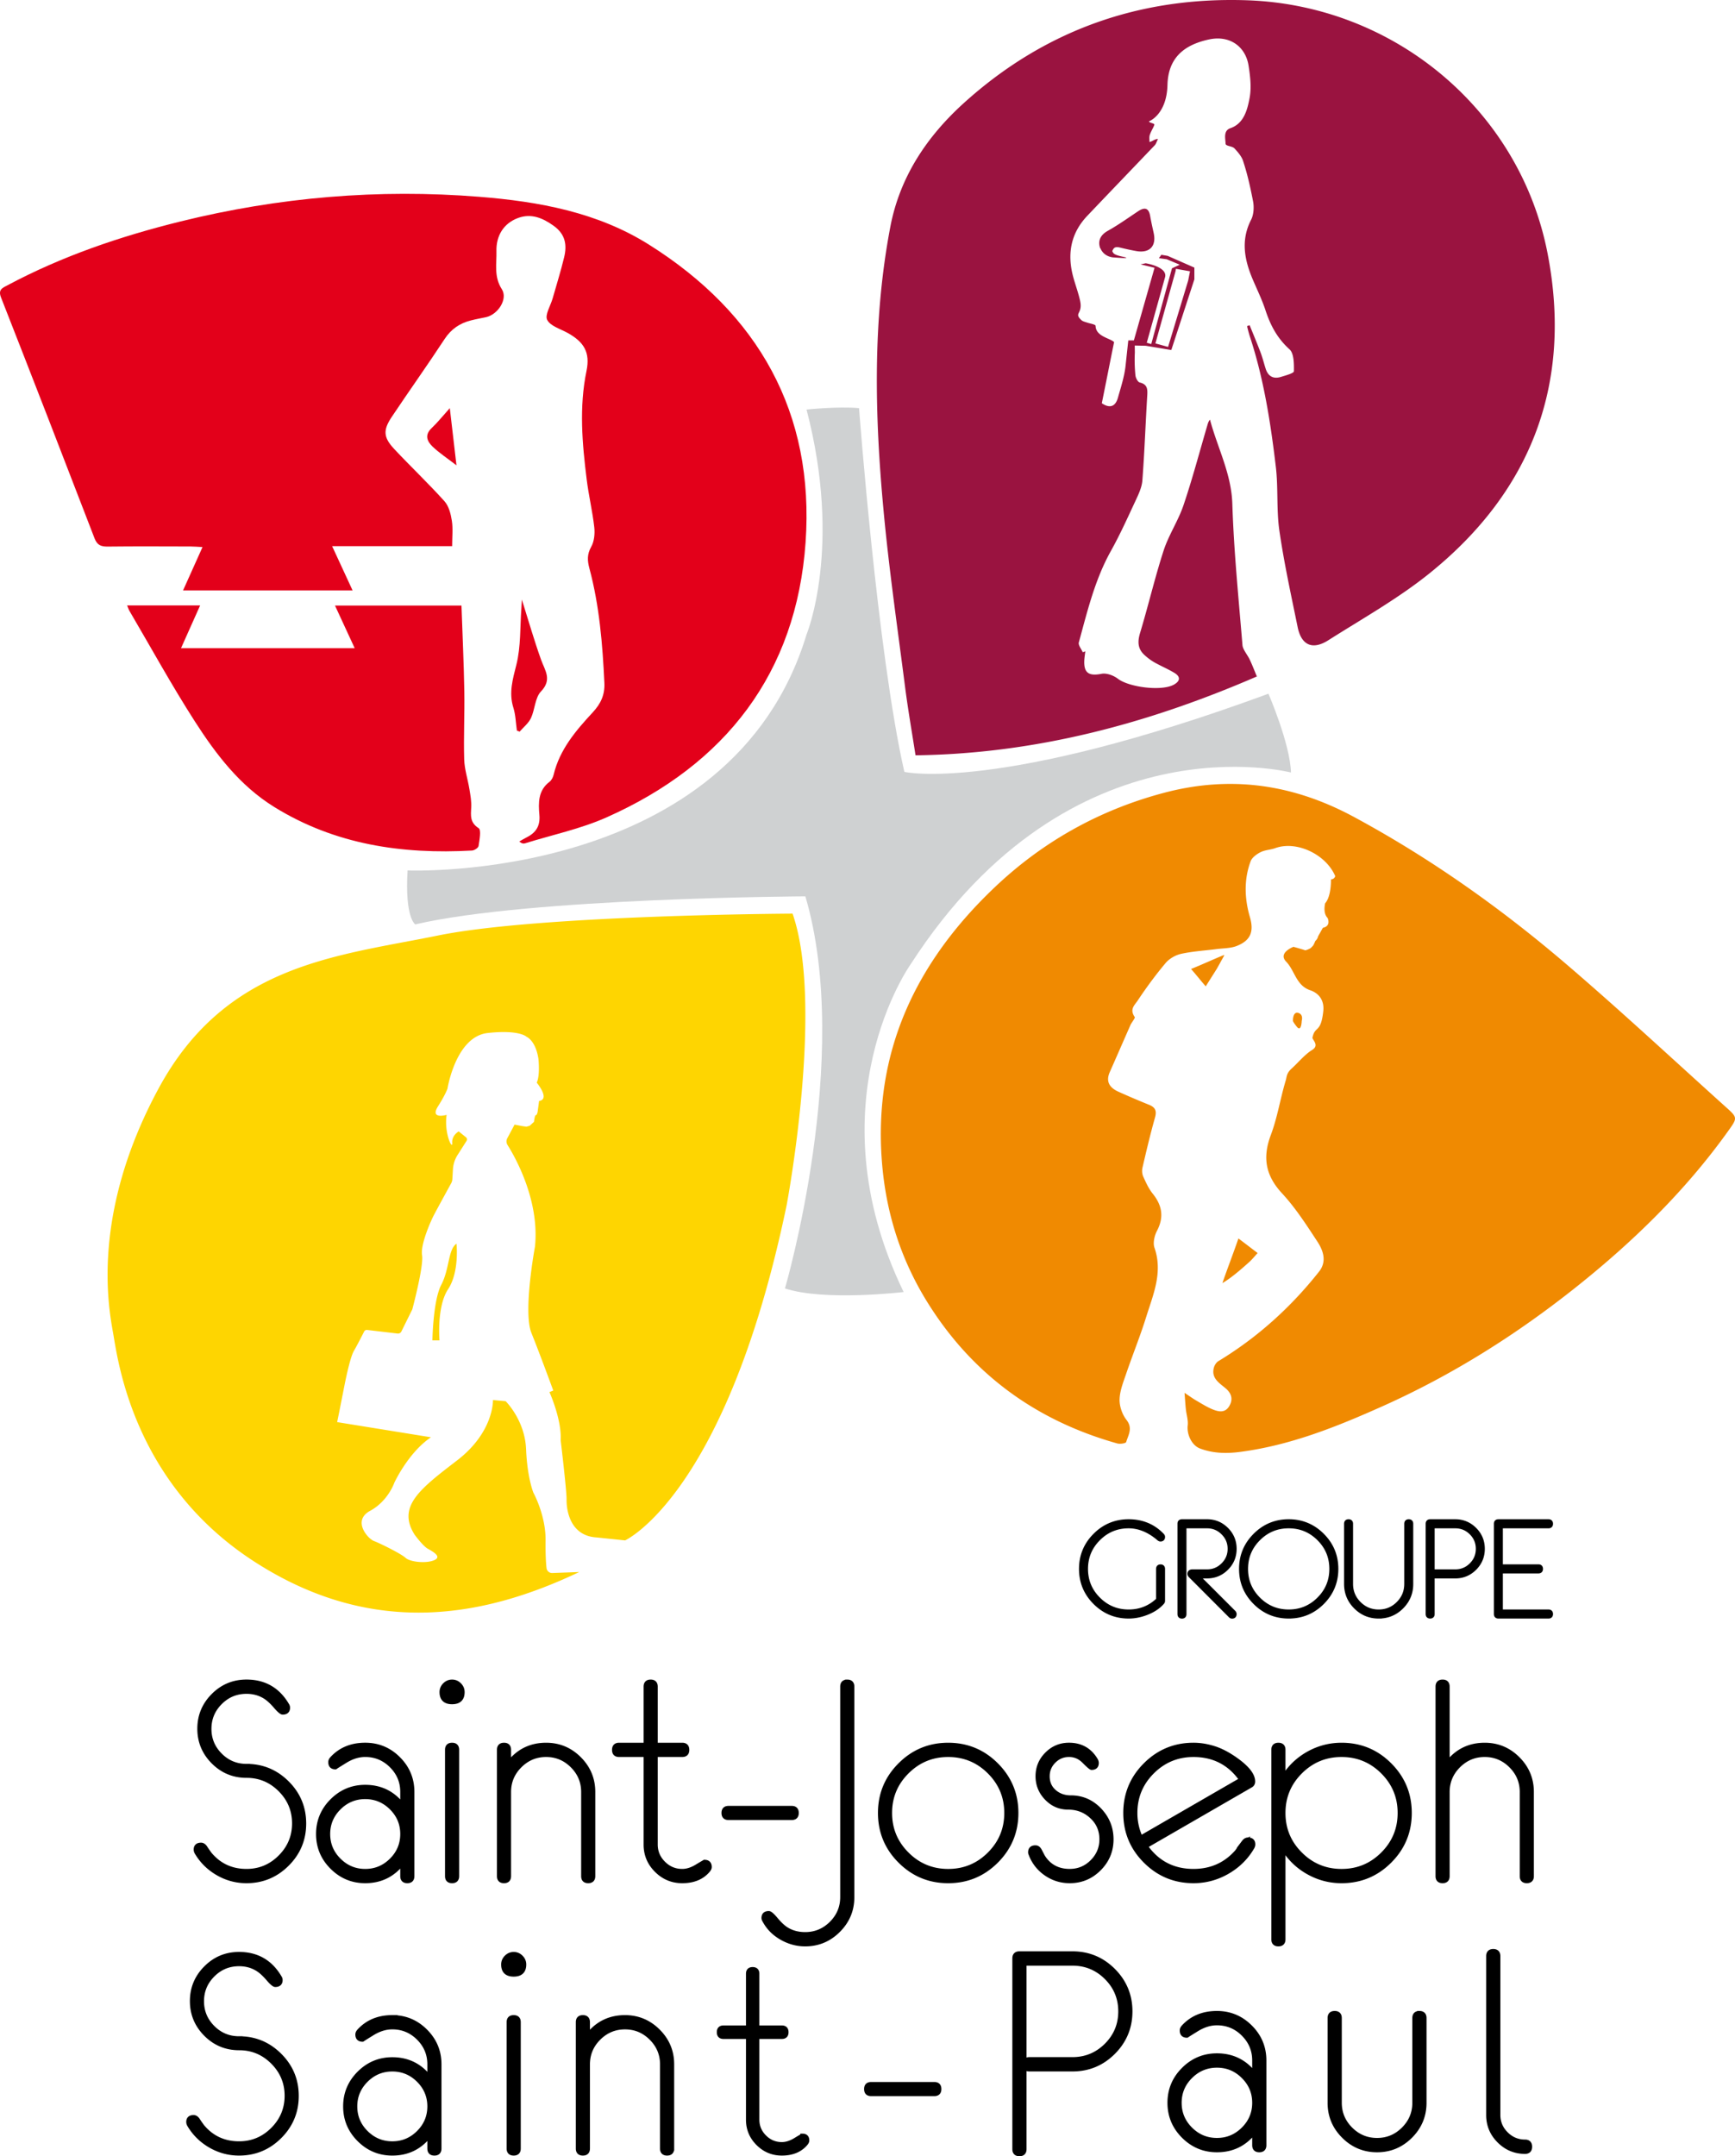
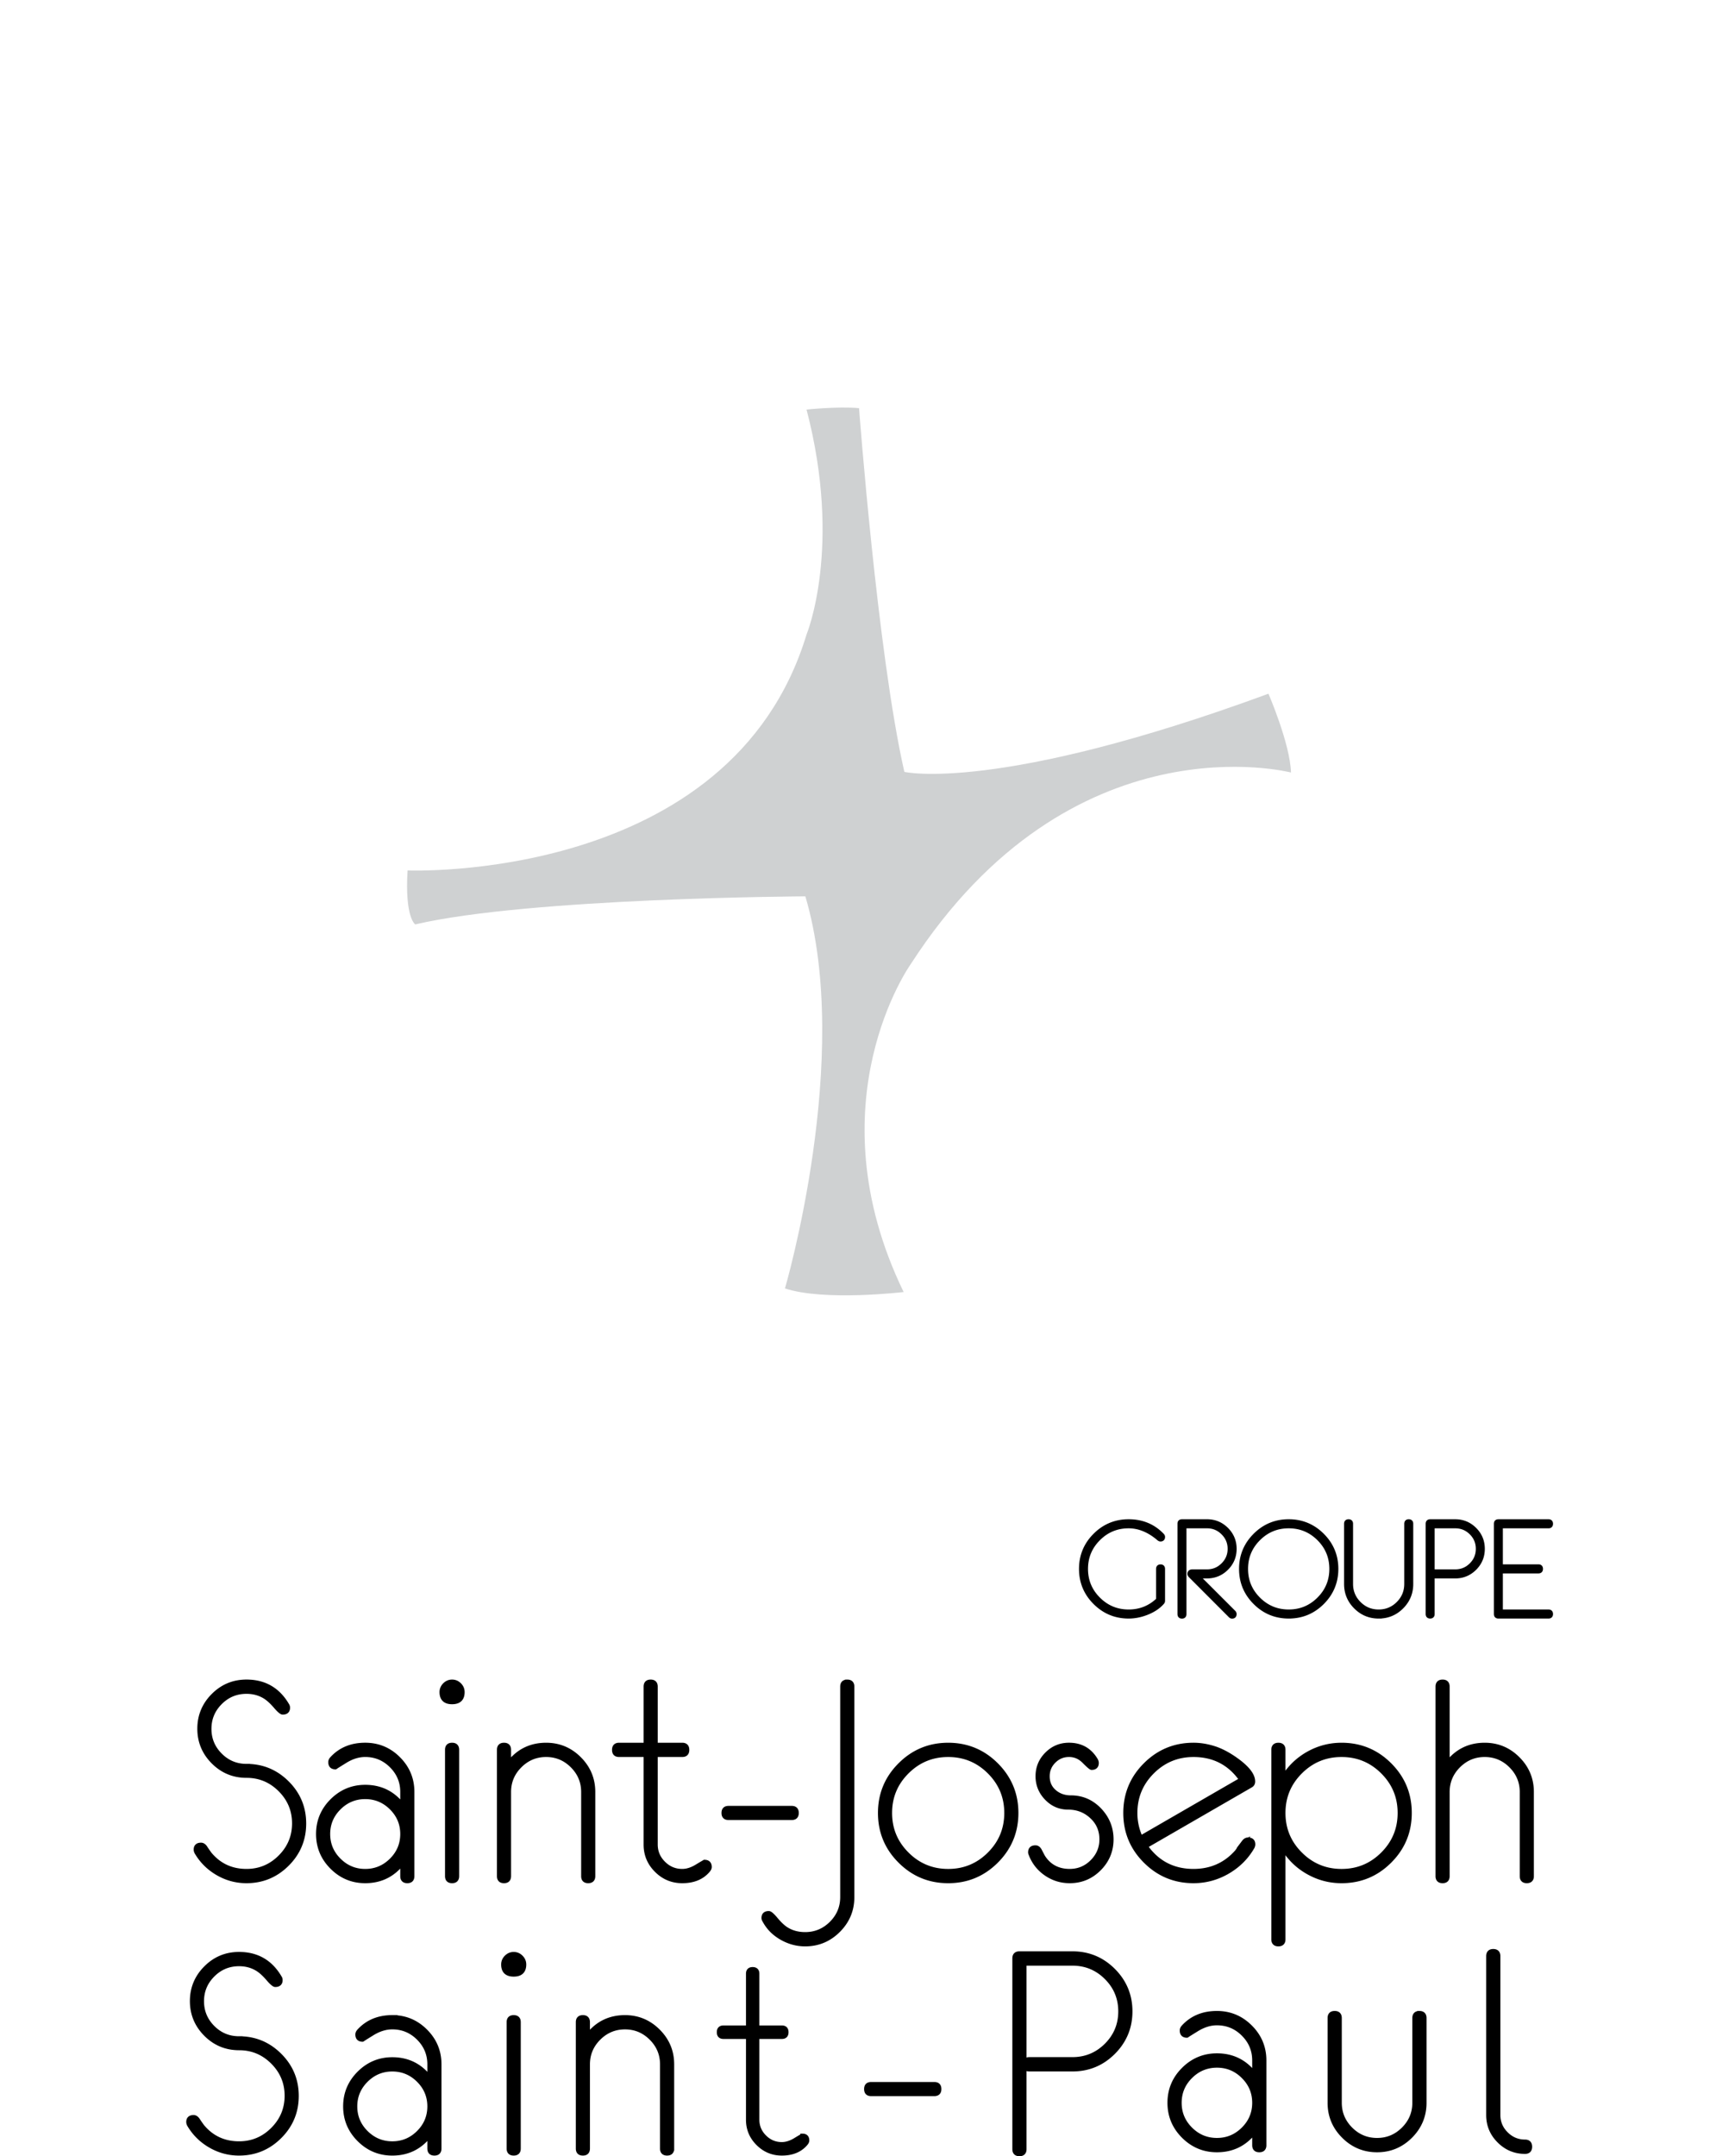
<svg xmlns="http://www.w3.org/2000/svg" viewBox="0 0 600 745.514">
-   <path d="M224.404 84.564c-17.84-11.202-38.006-14.87-58.63-16.521-34.893-2.794-69.333.128-103.303 8.515-20.777 5.131-40.943 11.97-59.89 22.08-1.693.904-3.314 1.438-2.23 4.202C11.236 130.569 22 158.346 32.703 186.147c.905 2.352 2.245 2.86 4.555 2.832 9.549-.116 19.097-.05 28.646-.033 1.238 0 2.474.12 4.13.206-2.333 5.194-4.453 9.91-6.736 14.996h58.637l-7.074-15.309h41.498c0-3.167.328-6.047-.102-8.811-.364-2.346-1.05-5.057-2.56-6.737-5.576-6.194-11.647-11.936-17.345-18.022-3.782-4.039-3.952-6.52-.88-11.12 6.029-9.025 12.339-17.863 18.29-26.94 2.26-3.445 5.23-5.436 9.053-6.417 1.728-.445 3.496-.747 5.242-1.126 4.146-.901 7.674-6.289 5.48-9.692-2.797-4.33-1.737-8.808-1.854-13.142-.143-5.179 2.37-9.617 7.54-11.489 4.46-1.614 8.402-.041 12.253 2.732 4.071 2.93 4.647 6.617 3.617 10.882-1.152 4.785-2.63 9.49-3.978 14.226-.723 2.534-2.758 5.72-1.884 7.417 1.099 2.135 4.537 3.11 7.023 4.48 5.716 3.156 7.895 6.773 6.579 13.128-2.606 12.578-1.495 25.088.063 37.606.686 5.513 1.994 10.951 2.617 16.47.251 2.221-.003 4.89-1.062 6.773-1.45 2.582-1.346 4.758-.633 7.414 3.483 12.975 4.558 26.27 5.19 39.639.198 4.176-1.274 7.23-4.04 10.21-5.845 6.305-11.436 12.848-13.516 21.563-.212.887-.728 1.908-1.43 2.436-3.955 2.979-3.856 7.316-3.492 11.402.364 4.053-1.343 6.307-4.645 7.93-.797.392-1.549.872-2.319 1.308.905.731 1.493.776 2.015.615 9.426-2.925 19.24-4.985 28.195-8.97 41.19-18.32 65.636-49.936 68.812-95.066 3.146-44.692-16.288-79.176-54.184-102.974zm-61.44 194.653c.126-2.092-.283-4.239-.623-6.334-.561-3.46-1.71-6.883-1.812-10.345-.233-7.85.182-15.719.042-23.572-.173-9.85-.64-19.69-.98-29.597h-43.745c2.295 4.963 4.426 9.575 6.811 14.73H62.608c2.29-5.12 4.427-9.904 6.603-14.772H43.959c.35.833.513 1.397.803 1.886 7.48 12.743 14.602 25.718 22.577 38.144 7.352 11.45 15.6 22.305 27.52 29.675 21.05 13.008 44.194 16.387 68.374 15.043.818-.047 2.17-.934 2.266-1.576.313-2.095.985-5.543.027-6.157-3.033-1.952-2.732-4.304-2.562-7.125zm20.65-30.932c1.4-2.985 1.387-7.035 3.465-9.208 3.93-4.113 1.394-7.197.045-10.949-2.364-6.575-4.28-13.309-6.654-20.834-.083 1.54-.11 2.254-.16 2.967-.487 6.528-.156 13.259-1.723 19.515-1.277 5.092-2.68 9.725-1.045 14.94.788 2.506.83 5.25 1.21 7.885l.94.373c1.337-1.549 3.083-2.907 3.922-4.69zm-34.362-100.249c-2.525 2.391-1.522 4.597.355 6.39 2.275 2.177 4.958 3.923 8.25 6.466l-2.304-19.778c-2.501 2.776-4.262 4.997-6.3 6.922z" fill="#e3001a" />
-   <path d="M274.087 315.892s-87.459.409-122.608 7.56c-35.147 7.152-73.358 9.808-96.655 52.927-23.294 43.113-17.369 75.197-15.733 84.39 1.635 9.197 6.742 51.698 48.429 78.878 41.686 27.177 80.513 19.21 112.8 3.883l-9.328.346a1.922 1.922 0 0 1-1.988-1.707c-.188-1.666-.394-4.65-.334-9.57.101-8.685-4.188-16.452-4.188-16.452s-2.146-5.107-2.555-15.118c-.409-10.011-7.05-16.554-7.05-16.554l-4.394-.409s.385 11.035-12.375 20.843-20.933 15.94-14.7 25.747c0 0 2.86 3.884 4.495 4.8 1.633.922 5.107 2.761 2.248 3.985-2.86 1.227-8.379.612-9.91-.815-1.534-1.43-8.787-5.008-10.934-5.823-2.146-.818-7.56-7.05-1.328-10.423 6.233-3.37 8.379-9.704 8.379-9.704s4.802-10.423 12.67-15.733l-32.436-5.245.663-3.238 1.838-9.295s1.84-9.605 3.269-12.056c1.113-1.91 2.844-5.3 3.558-6.716a1.037 1.037 0 0 1 1.047-.558l10.543 1.239a1.27 1.27 0 0 0 1.29-.698l3.79-7.675s3.985-14.915 3.373-18.697c-.612-3.781 3.065-11.852 3.883-13.488.693-1.388 4.913-9.098 6.182-11.402.236-.433.373-.91.403-1.4l.203-3.412a10.39 10.39 0 0 1 1.605-4.963l3.093-4.857a.98.98 0 0 0-.212-1.286l-2.487-2.006s-2.453 1.328-2.247 3.985c.206 2.656-2.86-3.17-1.94-9.707 0 0-5.925 1.71-2.964-2.964 2.656-4.188 3.271-6.128 3.271-6.128s2.86-17.983 13.895-19.21c11.035-1.227 13.488 1.328 13.488 1.328s3.09 1.25 4.062 7.588c0 0 .636 5.692-.587 8.247 0 0 4.79 5.716.817 6.336l-.51 3.78s-.203 1.125-.612 1.125-.633 2.304-.633 2.304l-1.51 1.373-1.125.307-1.43-.203-2.657-.51-2.516 4.704a2.305 2.305 0 0 0 .075 2.328c2.59 4.113 11.142 19.085 9.492 35.162 0 0-4.188 22.479-1.227 29.833 2.964 7.358 7.56 19.924 7.56 19.924l-1.328.513s4.292 9.501 3.883 16.653c0 0 2.045 17.064 2.045 20.437 0 0-.615 12.566 10.42 13.178l9.808 1.024s35.045-15.838 55.888-115.967c-.009.003 13.068-69.066 2.036-100.738zM157.857 430.02c-2.919 1.94-2.393 8.784-5.256 14.201-2.86 5.415-3.065 19.211-3.065 19.211h2.453s-1.02-11.647 2.964-17.676c3.985-6.03 2.904-15.736 2.904-15.736z" fill="#fed501" />
-   <path d="M596.85 382.776c-18.172-16.357-36.075-33.033-54.638-48.943-22.86-19.598-47.313-36.964-73.92-51.336-21.096-11.396-42.728-14.512-65.908-8.34-22.293 5.937-41.8 16.874-58.41 32.646-27.043 25.675-41.94 56.55-38.997 94.738 1.355 17.59 6.498 33.893 15.802 48.82 15.467 24.807 37.555 40.836 65.612 48.719.95.269 2.926-.039 3.063-.49.746-2.45 2.358-4.787.122-7.64-1.477-1.884-2.462-4.72-2.4-7.096.081-3 1.302-6.017 2.296-8.933 2.23-6.54 4.841-12.958 6.895-19.551 2.418-7.76 5.844-15.423 2.874-23.962-.582-1.675-.012-4.173.869-5.85 2.498-4.764 1.773-8.809-1.487-12.862-1.39-1.731-2.346-3.854-3.268-5.904-.403-.893-.487-2.108-.263-3.072 1.35-5.784 2.707-11.575 4.325-17.288.666-2.337.135-3.573-2.05-4.447a305.694 305.694 0 0 1-10.525-4.492c-3.011-1.347-4.567-3.41-3.047-6.836 2.402-5.426 4.77-10.87 7.166-16.3.329-.743 1.675-2.385 1.46-2.698-1.872-2.734-.096-4.039 1.077-5.803 2.967-4.456 6.155-8.796 9.6-12.888 1.277-1.516 3.411-2.743 5.36-3.173 4.012-.878 8.16-1.116 12.25-1.648 2.346-.304 4.856-.238 6.997-1.083 4.665-1.842 6.041-4.839 4.543-9.96-1.88-6.427-2.096-13.041.244-19.313.493-1.319 2.09-2.468 3.454-3.155 1.537-.776 3.43-.802 5.08-1.396 7.402-2.669 17.533 2.179 20.724 9.676 0 0-.215 1.084-1.475 1.132 0 0 .188 5.784-2.006 8.253 0 0-.886 3.358.839 5.083 0 0 1.352 2.8-1.633 3.406l-1.119 2.005s-.606 1.027-.606 1.215c0 .188-.42.839-.42.839s-.281.325-.422.469c-.14.137-.047.092-.373.79-.325.702-.42.84-.698 1.12-.278.28-.606.606-.606.606s-1.633.886-2.006.698-3.919-1.164-3.919-1.164-5.495 2.06-2.516 5.134c2.97 3.063 3.426 8.217 8.27 9.865 3.251 1.104 4.947 3.695 4.558 7.26-.847 7.775-2.85 4.867-3.74 9.127-.146.698 2.565 2.66-.14 4.292-2.45 1.48-4.916 4.477-7.041 6.39-1.866 1.681-1.666 2.821-2.054 4.105-1.895 6.265-2.862 12.766-5.16 18.873-2.917 7.742-1.872 13.99 3.865 20.177 4.665 5.033 8.45 10.93 12.238 16.703 2.042 3.117 3.325 6.892.57 10.373-9.781 12.363-21.324 22.777-34.836 30.967-.74.448-1.358 1.478-1.57 2.352-.854 3.499 1.794 5.122 3.988 6.937 2.134 1.764 2.805 3.871 1.319 6.313-1.454 2.388-3.704 1.875-5.716 1.054-1.964-.8-3.785-1.967-5.632-3.036-1.09-.63-2.11-1.376-4.069-2.671.197 2.525.284 4.098.454 5.659.2 1.874.85 3.785.639 5.6-.367 3.137 1.412 6.904 4.23 7.972 4.462 1.684 9.008 1.809 13.709 1.209 17.488-2.245 33.615-8.73 49.51-15.844 24.191-10.829 46.452-24.875 67.146-41.384 19.67-15.692 37.567-33.147 52.276-53.689 3.31-4.602 3.31-4.674-.755-8.33zm-179.882-41.75c1.4-2.214 2.636-4.172 3.833-6.067l1.226-2.188c.391-.812 1.43-2.4 1.302-2.594-2.824 1.113-8.179 3.564-11.441 4.85 1.794 2.015 3.65 4.397 5.08 6zm31.514 13.99c1.585 1.959 1.68-2.053 1.68-2.053s.699-2.238-1.211-2.752c-1.91-.513-1.818 2.645-1.818 2.645s-.236.203 1.349 2.16zm-13.572 78.215c-1.934-1.447-4.531-3.462-6.638-5.038-1.538 4.564-4.146 11.31-5.534 15.437 3.032-1.725 7.017-5.238 9.375-7.369.77-.695 1.896-2.012 2.797-3.03z" fill="#f08a01" />
-   <path d="M535.203 87.719C525.637 38.132 482.226 1.91 431.483.102c-37.262-1.328-70.257 10.321-98.057 35.427-12.832 11.59-22.226 25.544-25.536 42.91-6.202 32.552-5.384 65.332-2.34 98.07 1.896 20.407 4.842 40.719 7.45 61.057.997 7.773 2.358 15.498 3.606 23.58 41.537-.528 80.364-10.936 118.044-27.257-.928-2.2-1.653-4.155-2.56-6.014-.702-1.436-2.3-3.352-2.416-4.785-1.36-16.506-2.975-32.368-3.51-48.91-.334-10.473-5.143-19.365-7.73-29.096-.55.66-.714 1.305-.902 1.94-2.716 9.23-5.172 18.545-8.253 27.652-1.818 5.385-5.119 10.274-6.874 15.673-3.047 9.39-5.286 19.04-8.146 28.497-.925 3.056-.817 5.513 1.555 7.659 1.03.93 2.153 1.802 3.355 2.483 2.278 1.29 4.71 2.307 6.95 3.653 2.086 1.254 2.148 2.747-.093 4.033-4.194 2.406-15.572.976-19.456-2.006-1.486-1.143-3.913-2.035-5.644-1.695-4.34.85-6.164-.251-5.958-4.624.051-1.05.233-2.095.356-3.146l-.896.305c-.48-1.137-1.603-2.45-1.349-3.385 2.955-10.787 5.543-21.694 11.083-31.613 3.134-5.61 5.787-11.5 8.506-17.335 1.045-2.24 2.197-4.636 2.382-7.03.744-9.751 1.09-19.535 1.684-29.299.137-2.215.137-3.958-2.591-4.6-.678-.158-1.403-1.576-1.49-2.477a54.03 54.03 0 0 1-.2-7.865l-.032-2.436 1.403.03-.018.027c0 .009.003.015.003.024l.024-.05 2.367.05 8.862 1.468 7.975-24.44v-4.056l-9.235-4.056-2.19-.373-.84 1.167 2.705.373 4.507 1.89-2.687 1.235-7.175 26.2-1.546-.456 6.342-22.711c.84-3.591-6.715-4.764-6.715-4.764l-1.773.379 4.835 1.176-7.152 25.114h-1.928l-.898 8.358c-.361 3.868-1.621 7.674-2.684 11.45-.907 3.217-2.925 3.719-5.572 1.916 1.432-7.047 3.086-15.462 4.244-21.15-1.474-1.403-6.3-1.905-6.405-5.612-.012-.505-1.946-.785-2.923-1.12-.65-.223-1.525-.435-1.928-.808-2.835-2.63.499-2.054-.486-6.665-.567-2.66-1.606-5.439-2.361-8.194-2.176-7.933-.967-15.148 4.841-21.258 7.785-8.187 15.623-16.327 23.425-24.5.278-.289.767-1.584 1.012-2.062-1.033-.08-2.307 1.072-2.952 1.021.072-.442-.143-1.54.093-2.328.4-1.346 1.468-2.88 1.602-3.668.07-.422-1.928-.663-1.853-1.12 0 0 6.13-2.253 6.393-12.57.233-9.198 5.504-13.84 14.375-15.747 7.233-1.555 12.632 2.525 13.665 9.002.591 3.722 1.048 7.701.346 11.33-.743 3.851-1.901 8.737-6.611 10.346-2.537.869-1.72 3.612-1.68 5.337.023.943 2.253.761 3.11 1.69 1.173 1.268 2.43 2.734 2.922 4.229 1.555 4.728 2.534 9.166 3.48 14.053.382 1.958.224 4.593-.68 6.351-3.636 7.077-2.317 13.841.57 20.646 1.489 3.508 3.184 6.949 4.372 10.558 1.737 5.286 4.05 9.721 8.36 13.62 1.544 1.393 1.54 5.104 1.5 7.566-.013.684-2.875 1.45-4.499 1.95-2.594.8-4.409-.189-5.256-2.792-.588-1.805-1.036-3.665-1.696-5.444-1.011-2.722-2.775-6.952-3.862-9.644-.29.104-.58.212-.872.316.096.651.723 2.887.926 3.505 4.844 14.676 7.19 29.869 9.005 45.13.871 7.316.173 14.835 1.23 22.11 1.62 11.177 4.053 22.242 6.316 33.322 1.28 6.268 5.122 8.029 10.599 4.555 11.873-7.537 24.281-14.483 35.167-23.28 35.329-28.537 49.268-65.886 40.683-110.375zm-128.69 6.11l.14-.887 4.874.863-.63 3.193-6.949 22.948-4.384-1.212 6.948-24.905zm-4.947 2.844l.374-1.725-2.281-.301 2.283.301-.373 1.725-6.11 21.592 6.107-21.592zm-14.202-11.065c1.84.448 3.693.86 5.558 1.194 4.6.827 7.027-1.677 6.057-6.178-.427-1.97-.878-3.934-1.224-5.92-.517-2.936-1.985-3.115-4.215-1.632-3.456 2.301-6.847 4.731-10.465 6.752-2.528 1.412-3.453 3.453-2.656 5.841.05.152.179.278.263.418.035.075.023.107.068.194 1.475 2.8 4.585 2.75 4.585 2.75s6.808.56 3.032-.243c-3.713-.788-3.277-1.376-3.73-1.904.498-1.355 1.119-1.663 2.727-1.272z" fill="#9a1340" />
  <path d="M278.92 141.607s10.634-1.152 18.156-.496c0 0 6.343 84.731 15.67 125.773 0 0 32.03 7.462 125.916-27.031 0 0 7.504 17.35 7.787 27.248 0 0-75.871-19.804-131.464 66.195 0 0-34.28 47.883-2.486 113.424 0 0-27.383 3.265-41.042-1.245 0 0 23.473-79.97 7.056-135.562 0 0-95.374.454-134.905 9.7 0 0-3.66-2.235-2.654-18.655 0 0 111.851 4.603 137.968-81.584-.003.006 12.471-30.054-.003-77.767z" fill="#cfd1d2" />
  <path d="M156.341 603.301c-1.134 0-1.698.559-1.698 1.696v43.677c0 1.134.564 1.698 1.698 1.698 1.131 0 1.695-.564 1.695-1.698v-43.677c0-1.135-.567-1.696-1.695-1.696zM293 581.461c-1.128 0-1.696.568-1.696 1.699v72.755c0 3.528-1.26 6.549-3.784 9.074-2.526 2.516-5.55 3.782-9.077 3.782-2.552 0-4.79-.624-6.692-1.88-1.105-.735-2.316-1.914-3.645-3.52-1.068-1.253-1.812-1.88-2.232-1.88-1.194 0-1.797.549-1.797 1.653 0 .287.101.58.295.87 1.329 2.494 3.284 4.485 5.872 5.969 2.593 1.489 5.321 2.235 8.202 2.235 4.465 0 8.295-1.597 11.476-4.787 3.188-3.185 4.782-7.009 4.782-11.468v-72.806c0-1.131-.567-1.699-1.704-1.696zm-49.348 62.315c-.063 0-.964.522-2.696 1.576-1.73 1.048-3.408 1.579-5.026 1.579-2.525 0-4.692-.905-6.498-2.716-1.818-1.81-2.72-3.97-2.72-6.487v-30.985h9.218c1.134 0 1.698-.57 1.698-1.72 0-1.148-.564-1.722-1.698-1.722h-9.217v-20.144c0-1.131-.57-1.699-1.699-1.699-1.134 0-1.698.568-1.698 1.699V603.3h-9.226c-1.129 0-1.693.574-1.693 1.723s.564 1.719 1.693 1.719h9.226v31.03c0 3.457 1.233 6.424 3.707 8.892 2.48 2.475 5.447 3.71 8.907 3.71 3.889 0 6.862-1.23 8.933-3.689.359-.424.532-.806.532-1.161 0-1.17-.582-1.75-1.743-1.75zm-41.931 4.898c0 1.134.56 1.698 1.698 1.698 1.128 0 1.698-.564 1.698-1.698h-.003V619.56c0-4.468-1.597-8.298-4.784-11.48-3.185-3.188-7.009-4.779-11.471-4.779-5.31 0-9.6 2.099-12.868 6.307v-4.611c0-1.134-.564-1.696-1.692-1.696-1.134 0-1.698.559-1.698 1.696v43.677c0 1.134.564 1.698 1.698 1.698 1.128 0 1.692-.564 1.692-1.698V619.59c0-3.522 1.26-6.543 3.788-9.068 2.525-2.517 5.546-3.78 9.08-3.78 3.525 0 6.552 1.263 9.07 3.78 2.53 2.525 3.792 5.546 3.792 9.068v29.084zm-62.557-4.609v4.609c0 1.134.565 1.698 1.699 1.698 1.134 0 1.695-.564 1.695-1.698v-29.12c0-4.468-1.594-8.298-4.779-11.48-3.184-3.188-7.008-4.779-11.476-4.779-4.758 0-8.59 1.582-11.5 4.752-.359.391-.535.791-.535 1.212 0 1.17.585 1.75 1.746 1.75-.063 0 1.063-.708 3.376-2.138 2.31-1.424 4.614-2.134 6.913-2.134 3.528 0 6.551 1.257 9.08 3.773 2.519 2.522 3.781 5.537 3.781 9.056v4.596c-3.271-4.208-7.554-6.31-12.861-6.31-4.463 0-8.292 1.597-11.48 4.782-3.185 3.188-4.779 7.012-4.779 11.477 0 4.462 1.594 8.295 4.78 11.477 3.187 3.19 7.016 4.784 11.479 4.784 5.31 0 9.59-2.101 12.861-6.307zm-21.941-.91c-2.522-2.51-3.785-5.525-3.785-9.041 0-3.507 1.263-6.525 3.785-9.038 2.525-2.516 5.549-3.776 9.077-3.776 3.528 0 6.551 1.26 9.08 3.776 2.519 2.51 3.781 5.528 3.781 9.038 0 3.516-1.262 6.53-3.781 9.041-2.529 2.516-5.555 3.776-9.08 3.776-3.528 0-6.552-1.26-9.077-3.776zm-31.983-32.547c-3.558 0-6.593-1.265-9.1-3.784-2.508-2.52-3.761-5.55-3.761-9.065 0-3.531 1.253-6.55 3.76-9.071 2.508-2.525 5.543-3.788 9.101-3.788 2.493 0 4.692.63 6.603 1.877 1.134.744 2.358 1.899 3.686 3.475 1.072 1.218 1.815 1.832 2.236 1.832 1.197 0 1.797-.552 1.797-1.65 0-.326-.096-.633-.293-.923-3.167-5.372-7.847-8.058-14.026-8.058-4.495 0-8.327 1.593-11.5 4.781-3.17 3.182-4.758 7.012-4.758 11.468 0 4.46 1.588 8.286 4.758 11.468 3.17 3.187 7.014 4.778 11.527 4.778 4.516 0 8.388 1.618 11.623 4.848 3.233 3.241 4.85 7.116 4.85 11.638 0 4.528-1.617 8.408-4.85 11.637-3.235 3.242-7.116 4.857-11.65 4.857-5.205 0-9.444-1.973-12.712-5.892-.743-1.024-1.278-1.803-1.603-2.322-.424-.574-.892-.863-1.406-.863-1.2 0-1.797.552-1.797 1.648 0 .295.08.6.24.925 1.781 3.041 4.217 5.46 7.306 7.253 3.09 1.794 6.414 2.695 9.972 2.695 5.469 0 10.149-1.934 14.053-5.82 3.895-3.878 5.844-8.57 5.844-14.065 0-5.492-1.949-10.184-5.847-14.061-3.901-3.884-8.585-5.818-14.053-5.818zm166.707 17.924h21.843c1.134 0 1.698-.56 1.698-1.695s-.564-1.702-1.698-1.702h-21.843c-1.129 0-1.693.568-1.693 1.702s.564 1.695 1.693 1.695zm109.776 19.291c2.46 1.699 5.193 2.55 8.205 2.55 3.985 0 7.376-1.415 10.193-4.248 2.815-2.824 4.22-6.22 4.22-10.164 0-3.919-1.366-7.303-4.097-10.172-2.74-2.862-6.045-4.292-9.931-4.292-2.262 0-4.17-.684-5.725-2.036-1.55-1.352-2.328-3.125-2.328-5.319 0-2.032.725-3.772 2.182-5.226 1.454-1.45 3.203-2.176 5.241-2.176 2.006 0 3.74.74 5.215 2.236 1.477 1.483 2.337 2.23 2.6 2.23 1.164 0 1.743-.553 1.743-1.654 0-.293-.081-.597-.242-.92-2.072-3.56-5.179-5.337-9.319-5.337-2.976 0-5.528 1.057-7.647 3.182-2.12 2.123-3.176 4.677-3.176 7.66 0 2.922 1.027 5.45 3.084 7.59 2.053 2.137 4.537 3.208 7.453 3.208 3.17 0 5.886 1.042 8.148 3.143 2.266 2.09 3.4 4.716 3.4 7.878 0 2.987-1.077 5.563-3.23 7.724-2.149 2.164-4.745 3.245-7.787 3.245-4.044 0-7.119-1.642-9.223-4.92-.513-.966-.887-1.683-1.116-2.127-.382-.74-.89-1.108-1.499-1.108-1.203 0-1.797.552-1.797 1.65 0 .222.042.434.144.628 1.068 2.823 2.832 5.077 5.289 6.775zm167.974-28.263c0-4.468-1.6-8.298-4.784-11.48-3.185-3.188-7.009-4.779-11.474-4.779-5.307 0-9.593 2.099-12.865 6.307v-26.451c0-1.131-.56-1.699-1.695-1.699s-1.695.568-1.695 1.699v65.517c0 1.134.56 1.698 1.695 1.698s1.695-.564 1.695-1.698V619.59c0-3.522 1.269-6.543 3.788-9.068 2.528-2.517 5.549-3.78 9.08-3.78 3.522 0 6.549 1.263 9.074 3.78 2.528 2.525 3.788 5.546 3.788 9.068v29.084c0 1.134.567 1.698 1.701 1.698 1.128 0 1.695-.564 1.695-1.698h-.003V619.56zm-49.112 23.923c4.594-4.593 6.892-10.14 6.892-16.646 0-6.504-2.295-12.056-6.892-16.647-4.59-4.59-10.148-6.889-16.646-6.889-4.105 0-7.961 1.01-11.555 3.027-3.587 2.027-6.453 4.794-8.587 8.328V605c0-1.134-.564-1.695-1.702-1.695-1.134 0-1.695.557-1.695 1.695v65.517c0 1.131.561 1.698 1.695 1.698 1.14 0 1.702-.567 1.702-1.698v-31.5c2.134 3.526 5 6.302 8.587 8.32 3.594 2.03 7.45 3.038 11.555 3.038 6.5 0 12.055-2.295 16.646-6.892zm-30.893-2.438c-3.928-3.922-5.895-8.65-5.895-14.208s1.967-10.286 5.895-14.208c3.931-3.925 8.68-5.886 14.247-5.886 5.566 0 10.315 1.964 14.246 5.886 3.928 3.925 5.892 8.653 5.892 14.208s-1.964 10.286-5.892 14.208c-3.93 3.928-8.68 5.889-14.246 5.889-5.567 0-10.316-1.964-14.247-5.89zm-293.353-59.587c-.973 0-1.815.359-2.525 1.069s-1.069 1.55-1.069 2.522c0 2.295 1.197 3.448 3.594 3.448 2.394 0 3.594-1.15 3.594-3.448 0-.973-.358-1.815-1.072-2.522-.713-.71-1.552-1.069-2.522-1.069zm268.167 65.738c3.674-2.125 6.543-4.972 8.617-8.569.158-.316.245-.63.245-.922 0-1.096-.588-1.642-1.752-1.645-.55 0-1.036.266-1.45.815a160.088 160.088 0 0 1-2.43 3.382c-3.92 4.441-8.916 6.67-14.996 6.67-7.02 0-12.543-2.865-16.554-8.59l36.307-20.971c.546-.293.824-.752.824-1.406 0-2.036-1.645-4.316-4.949-6.844-2.686-2.036-5.277-3.504-7.763-4.415-2.69-.934-5.31-1.403-7.865-1.403-6.504 0-12.056 2.299-16.647 6.89-4.6 4.59-6.892 10.142-6.892 16.646 0 6.507 2.293 12.053 6.892 16.646 4.59 4.597 10.143 6.892 16.647 6.892 4.17 0 8.098-1.056 11.766-3.176zm-30.034-11.784a20.174 20.174 0 0 1-1.883-8.572c0-5.558 1.97-10.286 5.901-14.214 3.928-3.919 8.677-5.88 14.238-5.88 7.02 0 12.536 2.853 16.545 8.566l-34.8 20.1zm-49.924-25.222c-4.6-4.59-10.142-6.889-16.65-6.889-6.5 0-12.05 2.299-16.64 6.89-4.6 4.59-6.895 10.142-6.895 16.646 0 6.507 2.295 12.053 6.895 16.646 4.59 4.597 10.14 6.892 16.64 6.892 6.508 0 12.05-2.295 16.65-6.892 4.59-4.593 6.892-10.14 6.892-16.646 0-6.504-2.301-12.056-6.892-16.647zm-2.4 30.855c-3.934 3.928-8.683 5.889-14.25 5.889-5.56 0-10.312-1.964-14.24-5.89-3.934-3.921-5.901-8.65-5.901-14.207s1.967-10.286 5.901-14.208c3.928-3.925 8.68-5.886 14.24-5.886 5.567 0 10.316 1.964 14.25 5.886 3.928 3.925 5.895 8.653 5.895 14.208s-1.967 10.286-5.895 14.208zM82.67 704.785c-3.558 0-6.593-1.265-9.1-3.784-2.508-2.52-3.761-5.549-3.761-9.065 0-3.53 1.253-6.548 3.76-9.07 2.508-2.526 5.543-3.788 9.101-3.788 2.493 0 4.693.63 6.603 1.877 1.134.743 2.358 1.898 3.686 3.474 1.072 1.218 1.815 1.833 2.236 1.833 1.197 0 1.797-.552 1.797-1.65 0-.326-.096-.633-.293-.923-3.167-5.373-7.847-8.06-14.026-8.06-4.495 0-8.327 1.595-11.5 4.783-3.17 3.182-4.758 7.011-4.758 11.467 0 4.46 1.588 8.286 4.758 11.468 3.17 3.188 7.014 4.779 11.527 4.779 4.516 0 8.388 1.618 11.623 4.847 3.233 3.242 4.85 7.116 4.85 11.638 0 4.528-1.617 8.408-4.85 11.638-3.235 3.242-7.116 4.856-11.65 4.856-5.205 0-9.444-1.973-12.712-5.892-.743-1.023-1.278-1.803-1.603-2.322-.424-.573-.892-.863-1.406-.863-1.2 0-1.797.553-1.797 1.648 0 .296.08.6.24.925 1.781 3.042 4.217 5.46 7.306 7.254 3.09 1.793 6.414 2.695 9.972 2.695 5.469 0 10.149-1.934 14.053-5.82 3.895-3.878 5.844-8.57 5.844-14.065 0-5.495-1.949-10.184-5.847-14.062-3.901-3.883-8.584-5.817-14.053-5.817zm53.002-7.312c-4.758 0-8.59 1.582-11.5 4.752-.359.39-.535.79-.535 1.212 0 1.17.585 1.749 1.746 1.749-.062 0 1.063-.707 3.376-2.137 2.31-1.424 4.615-2.135 6.913-2.135 3.528 0 6.552 1.257 9.08 3.773 2.52 2.523 3.782 5.537 3.782 9.056v4.597c-3.272-4.209-7.555-6.31-12.862-6.31-4.462 0-8.292 1.597-11.48 4.782-3.184 3.188-4.778 7.011-4.778 11.477 0 4.462 1.594 8.294 4.778 11.476 3.188 3.191 7.018 4.785 11.48 4.785 5.31 0 9.59-2.102 12.862-6.307v4.608c0 1.135.564 1.699 1.698 1.699s1.696-.564 1.696-1.699v-29.12c0-4.468-1.594-8.298-4.78-11.48-3.184-3.187-7.008-4.778-11.476-4.778zm9.077 39.86c-2.528 2.516-5.555 3.775-9.08 3.775-3.528 0-6.551-1.26-9.077-3.776-2.522-2.51-3.784-5.525-3.784-9.04 0-3.508 1.262-6.525 3.784-9.039 2.526-2.516 5.55-3.775 9.077-3.775 3.528 0 6.552 1.26 9.08 3.775 2.52 2.51 3.782 5.528 3.782 9.038 0 3.517-1.263 6.531-3.782 9.041zm32.902-61.697c-.973 0-1.815.358-2.525 1.069-.71.71-1.069 1.549-1.069 2.522 0 2.295 1.197 3.447 3.594 3.447 2.394 0 3.594-1.149 3.594-3.447 0-.976-.362-1.815-1.072-2.522-.713-.71-1.552-1.07-2.522-1.07zm0 21.843c-1.134 0-1.698.558-1.698 1.695v43.677c0 1.135.564 1.699 1.698 1.699 1.131 0 1.695-.564 1.695-1.699v-43.677c0-1.137-.567-1.695-1.695-1.695zm38.486 0c-5.31 0-9.596 2.098-12.867 6.307v-4.612c0-1.134-.567-1.695-1.693-1.695-1.134 0-1.698.558-1.698 1.695v43.677c0 1.135.564 1.699 1.698 1.699 1.129 0 1.693-.564 1.693-1.699v-29.084c0-3.522 1.262-6.543 3.79-9.068 2.526-2.516 5.543-3.778 9.077-3.778 3.525 0 6.552 1.262 9.071 3.778 2.531 2.525 3.79 5.546 3.79 9.068v29.084c0 1.135.562 1.699 1.7 1.699 1.128 0 1.698-.564 1.698-1.699h.003v-29.114c0-4.468-1.6-8.297-4.788-11.48-3.188-3.187-7.011-4.778-11.474-4.778zm61.378 40.979c-.06 0-.893.483-2.49 1.456-1.6.968-3.152 1.46-4.644 1.46-2.337 0-4.337-.836-6.009-2.513-1.677-1.672-2.51-3.672-2.51-5.994v-28.64h8.519c1.045 0 1.567-.528 1.567-1.587 0-1.06-.522-1.591-1.567-1.591h-8.519v-18.617c0-1.044-.528-1.57-1.573-1.57s-1.567.523-1.567 1.57v18.617h-8.528c-1.038 0-1.56.531-1.56 1.59 0 1.06.522 1.589 1.56 1.589h8.528v28.678c0 3.19 1.137 5.934 3.427 8.217 2.289 2.284 5.032 3.427 8.232 3.427 3.59 0 6.343-1.137 8.256-3.412.331-.388.49-.743.49-1.071 0-1.078-.538-1.615-1.612-1.61zm45.59-17.862h-21.84c-1.131 0-1.692.568-1.692 1.702s.56 1.695 1.692 1.695h21.84c1.134 0 1.698-.56 1.698-1.695 0-1.134-.564-1.702-1.698-1.702zm47.754-45.18h-18.312c-1.14 0-1.707.57-1.707 1.71v65.934c0 1.138.567 1.708 1.707 1.708 1.138 0 1.705-.57 1.705-1.708v-64.174h16.604c4.594 0 8.51 1.612 11.752 4.842 3.238 3.232 4.856 7.134 4.856 11.712 0 4.576-1.62 8.486-4.856 11.71-3.245 3.232-7.158 4.847-11.752 4.847h-14.894c-1.137 0-1.71.58-1.71 1.734 0 1.161.573 1.732 1.71 1.732h14.894c5.534 0 10.256-1.947 14.166-5.86 3.902-3.904 5.857-8.629 5.857-14.163 0-5.534-1.955-10.25-5.854-14.16-3.907-3.91-8.632-5.865-14.166-5.865zm66.338 36.981c0-4.495-1.6-8.345-4.808-11.548-3.209-3.206-7.056-4.809-11.552-4.809-4.787 0-8.644 1.597-11.572 4.788-.358.391-.537.794-.537 1.221 0 1.173.588 1.758 1.755 1.758-.063 0 1.069-.716 3.397-2.15 2.33-1.438 4.65-2.148 6.96-2.148 3.55 0 6.594 1.256 9.134 3.793 2.54 2.535 3.809 5.567 3.809 9.11v4.627c-3.287-4.233-7.6-6.35-12.94-6.35-4.492 0-8.345 1.607-11.551 4.81-3.206 3.205-4.812 7.056-4.812 11.55 0 4.493 1.606 8.34 4.812 11.552 3.209 3.203 7.06 4.809 11.551 4.809 5.34 0 9.65-2.114 12.94-6.35v4.642c0 1.137.567 1.708 1.71 1.708 1.14 0 1.707-.57 1.707-1.708h-.003v-29.305zm-7.223 23.747c-2.543 2.532-5.585 3.8-9.134 3.8s-6.596-1.265-9.136-3.8c-2.537-2.528-3.806-5.557-3.806-9.094 0-3.54 1.269-6.57 3.806-9.095 2.543-2.534 5.588-3.8 9.136-3.8 3.55 0 6.594 1.263 9.134 3.8 2.54 2.525 3.809 5.555 3.809 9.095 0 3.537-1.269 6.566-3.809 9.094zm60.897-40.104c-1.143 0-1.71.567-1.71 1.702v29.275c0 3.552-1.269 6.582-3.81 9.125-2.542 2.534-5.584 3.805-9.133 3.805-3.549 0-6.596-1.268-9.136-3.805-2.537-2.543-3.81-5.576-3.81-9.125v-29.275c0-1.135-.566-1.702-1.706-1.702-1.143 0-1.71.567-1.71 1.708v29.302c0 4.492 1.602 8.34 4.81 11.551 3.207 3.203 7.06 4.809 11.552 4.809 4.498 0 8.343-1.606 11.552-4.809 3.205-3.212 4.808-7.06 4.808-11.551v-29.303c0-1.14-.567-1.707-1.707-1.707zm36.522 44.465c-2.534 0-4.722-.913-6.54-2.737-1.826-1.817-2.737-3.996-2.737-6.536v-54.904c0-1.14-.567-1.71-1.71-1.71-1.14 0-1.71.57-1.71 1.71v54.942c0 3.487 1.247 6.474 3.737 8.96 2.489 2.49 5.474 3.74 8.957 3.74 1.143 0 1.71-.578 1.71-1.733 0-1.153-.567-1.732-1.707-1.732zm8.122-183.272h-16.54v-13.969h13.068c.538 0 .81-.274.81-.82 0-.55-.272-.821-.81-.821h-13.067v-13.948h16.539c.54 0 .809-.272.809-.821 0-.546-.269-.821-.81-.821H518.17c-.54 0-.809.272-.809.809v31.221c0 .537.269.81.809.81h17.345c.54 0 .809-.27.809-.822 0-.543-.269-.817-.81-.818zm-58.742 1.642c3.096 0 5.743-1.095 7.931-3.283 2.19-2.194 3.283-4.836 3.283-7.937h-.003V526.84c0-.537-.268-.81-.809-.81-.537 0-.809.27-.809.81v20.801c0 2.65-.934 4.913-2.808 6.785s-4.137 2.805-6.788 2.805c-2.653 0-4.919-.934-6.79-2.805-1.872-1.872-2.809-4.134-2.809-6.785V526.84c0-.54-.269-.81-.809-.81s-.809.273-.809.81v20.816c0 3.101 1.096 5.746 3.287 7.937 2.19 2.19 4.832 3.283 7.933 3.283zm-31.114-.003c4.534 0 8.406-1.6 11.614-4.808 3.206-3.206 4.809-7.078 4.809-11.611 0-4.534-1.603-8.403-4.809-11.612-3.208-3.208-7.08-4.811-11.614-4.811-4.53 0-8.405 1.603-11.61 4.811-3.206 3.21-4.81 7.078-4.81 11.612 0 4.533 1.6 8.405 4.81 11.61 3.208 3.21 7.08 4.81 11.61 4.81zm-10.464-26.866c2.892-2.89 6.378-4.331 10.464-4.331 4.09 0 7.576 1.444 10.468 4.33 2.893 2.887 4.334 6.37 4.334 10.448 0 4.08-1.441 7.563-4.334 10.45-2.892 2.886-6.378 4.327-10.468 4.327-4.083 0-7.572-1.441-10.464-4.328-2.893-2.886-4.337-6.37-4.337-10.45 0-4.077 1.447-7.56 4.337-10.446zm74.764 10.217c1.85-1.85 2.776-4.086 2.776-6.707 0-2.624-.926-4.86-2.776-6.707-1.854-1.85-4.09-2.776-6.71-2.776h-8.671c-.54 0-.81.272-.81.809v31.221c0 .537.27.81.81.81s.809-.27.809-.81V527.675h7.862c2.176 0 4.026.764 5.564 2.295 1.537 1.531 2.3 3.376 2.3 5.546 0 2.167-.766 4.018-2.3 5.546-1.535 1.53-3.388 2.295-5.564 2.295h-7.053c-.538 0-.81.275-.81.82 0 .55.272.822.81.822h7.053c2.623 0 4.86-.926 6.71-2.776zM408.75 558.896c.54 0 .809-.269.809-.812v-30.412h7.862c2.16 0 4.011.767 5.552 2.307 1.543 1.537 2.313 3.379 2.313 5.534s-.77 3.997-2.313 5.534c-1.54 1.54-3.391 2.307-5.552 2.307h-5.042c-.665 0-.993.275-.993.82 0 .219.122.446.367.684l13.763 13.784c.167.17.358.257.57.257.543 0 .818-.278.818-.83a.814.814 0 0 0-.242-.57l-12.513-12.503h3.266c2.623 0 4.862-.926 6.713-2.776 1.853-1.85 2.779-4.087 2.779-6.707s-.926-4.857-2.776-6.707c-1.854-1.85-4.09-2.776-6.71-2.776h-8.671c-.54 0-.809.257-.809.764v31.29c0 .54.269.812.809.812zm-18.437-.024c2.08 0 4.178-.415 6.289-1.25 2.25-.887 4.023-2.078 5.319-3.558a.8.8 0 0 0 .232-.556V542.45c0-.54-.268-.81-.809-.81-.54 0-.808.27-.808.81v10.691c-2.854 2.728-6.26 4.09-10.223 4.09-4.087 0-7.576-1.442-10.465-4.328-2.893-2.887-4.337-6.37-4.337-10.45 0-4.078 1.444-7.561 4.334-10.447 2.886-2.89 6.372-4.331 10.456-4.331 3.605 0 7.089 1.432 10.446 4.3.2.17.392.254.58.254.552 0 .83-.277.83-.832 0-.2-.087-.385-.257-.555-3.066-3.21-6.934-4.812-11.602-4.812-4.528 0-8.4 1.603-11.603 4.812-3.202 3.208-4.805 7.077-4.805 11.61 0 4.535 1.603 8.406 4.811 11.612 3.21 3.208 7.078 4.808 11.612 4.808z" stroke="#000" stroke-width="1.492" stroke-miterlimit="10" />
</svg>